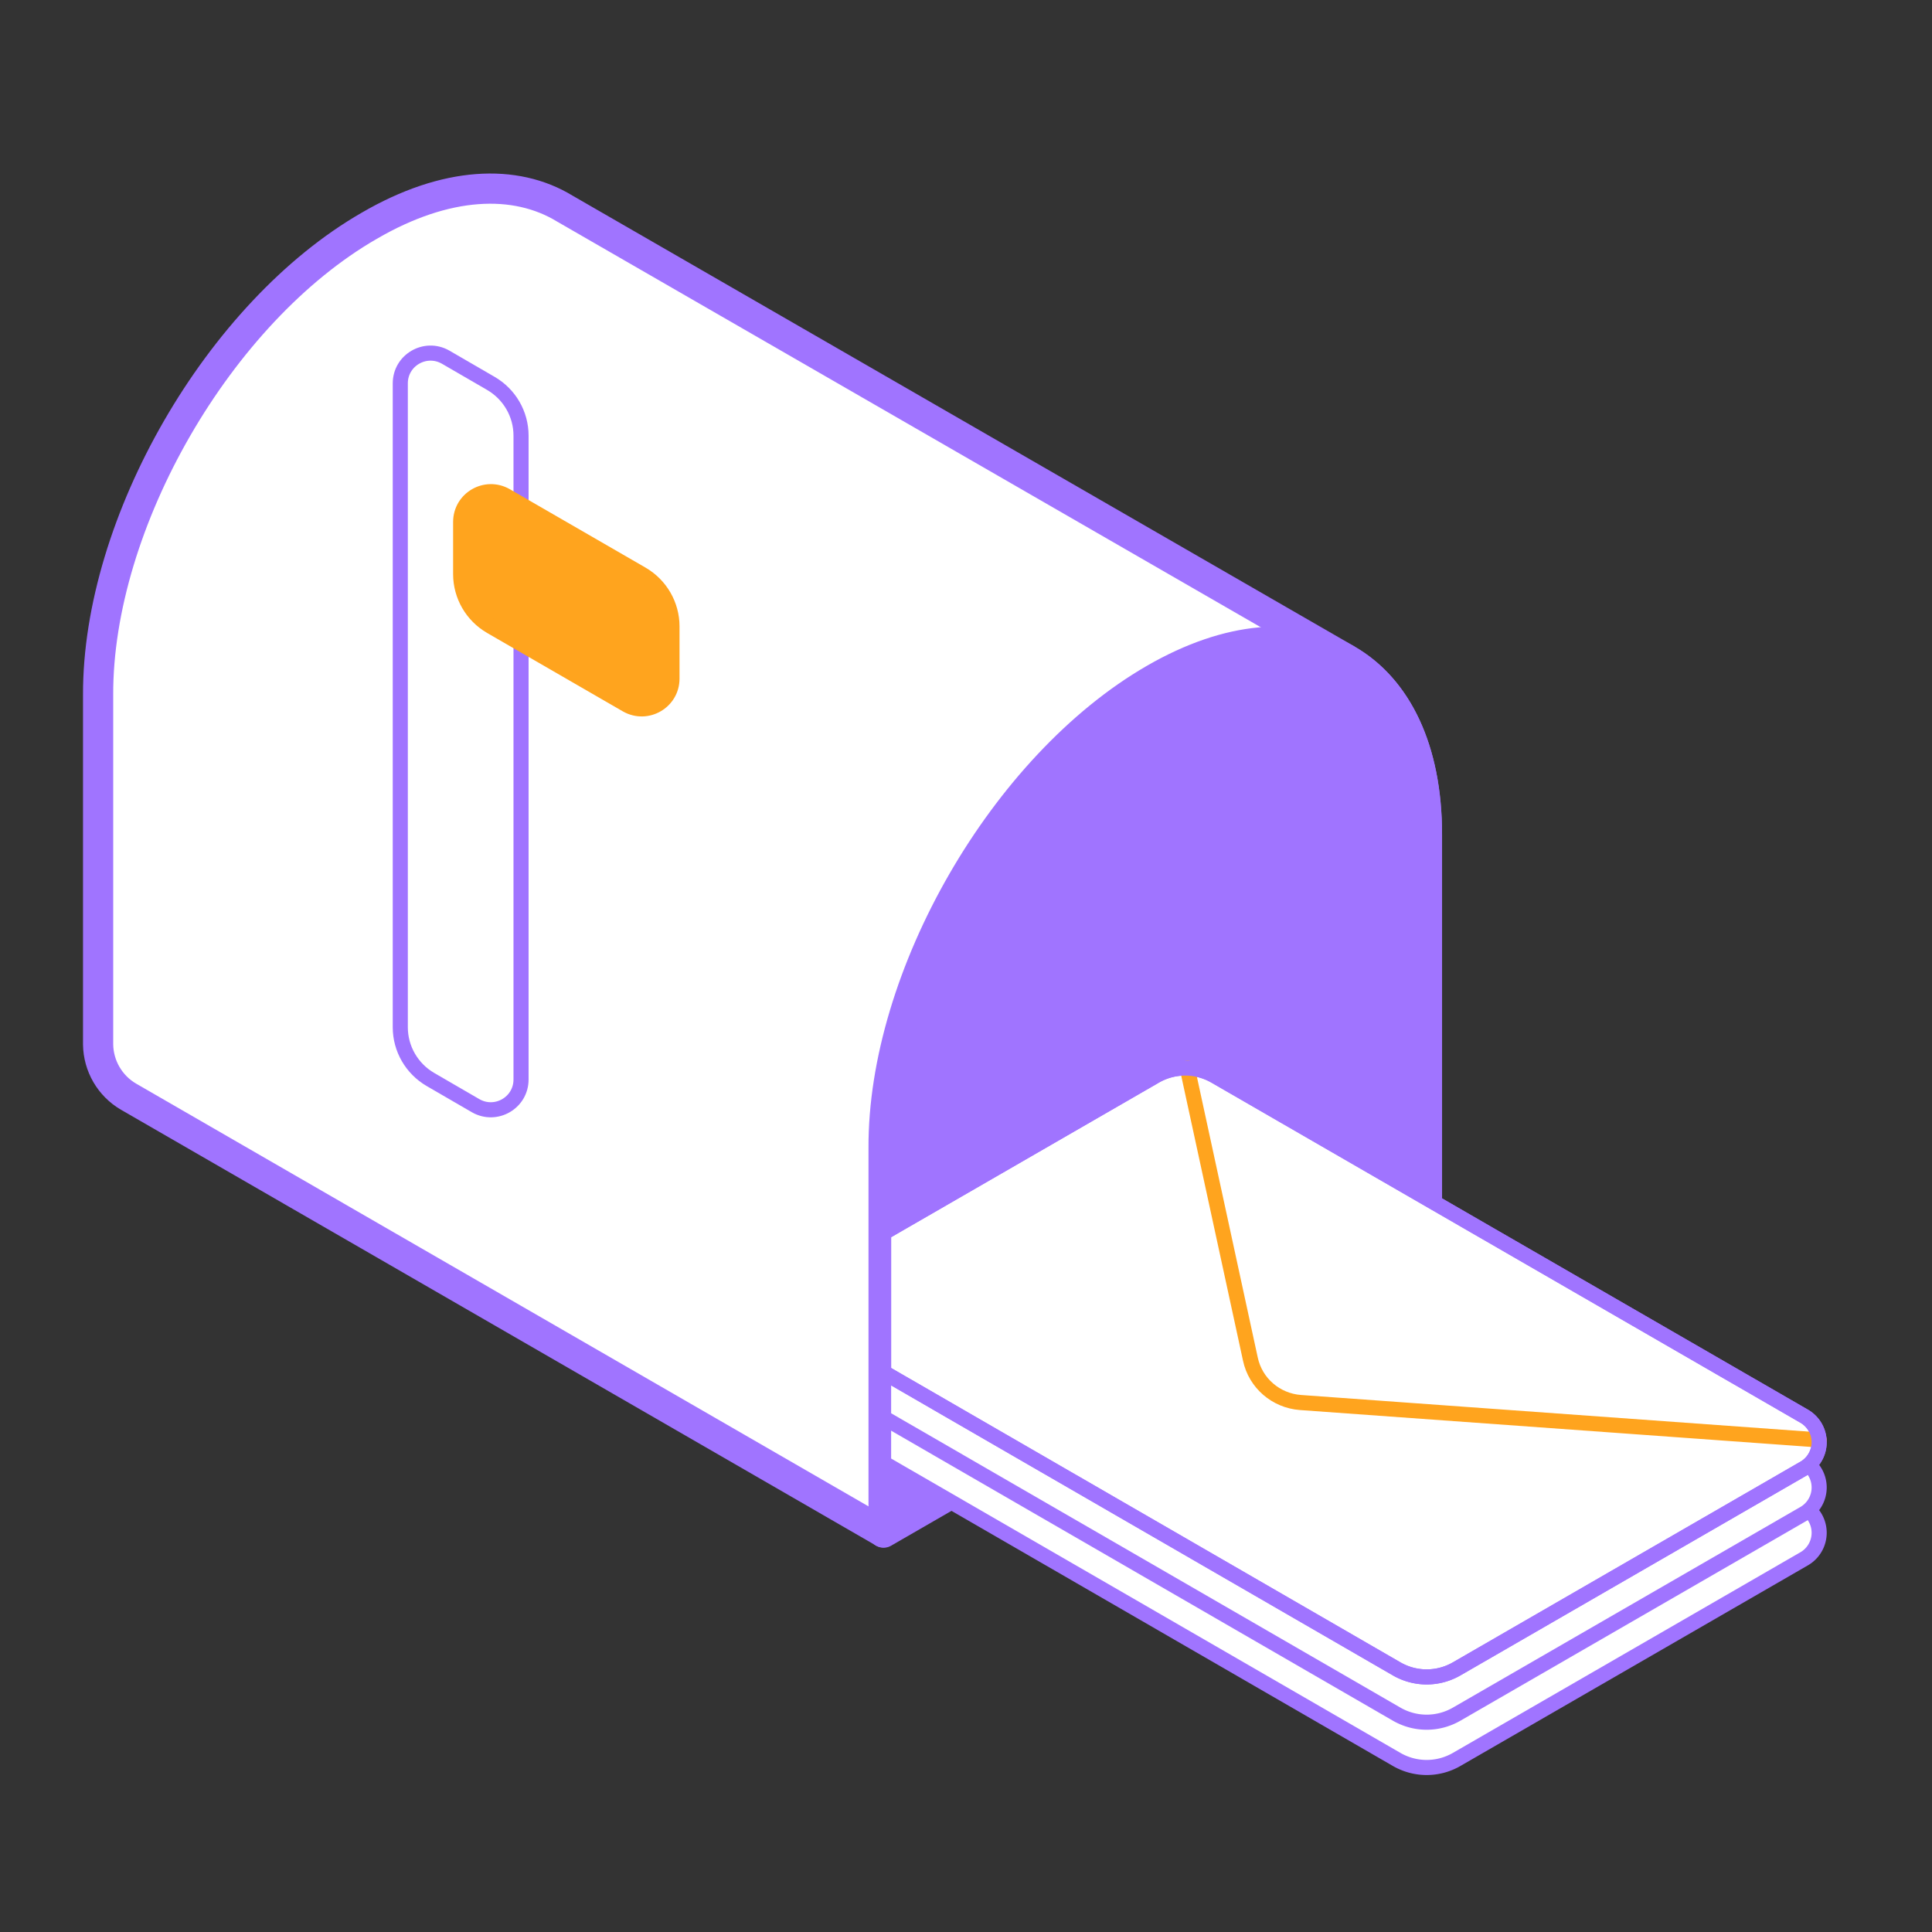
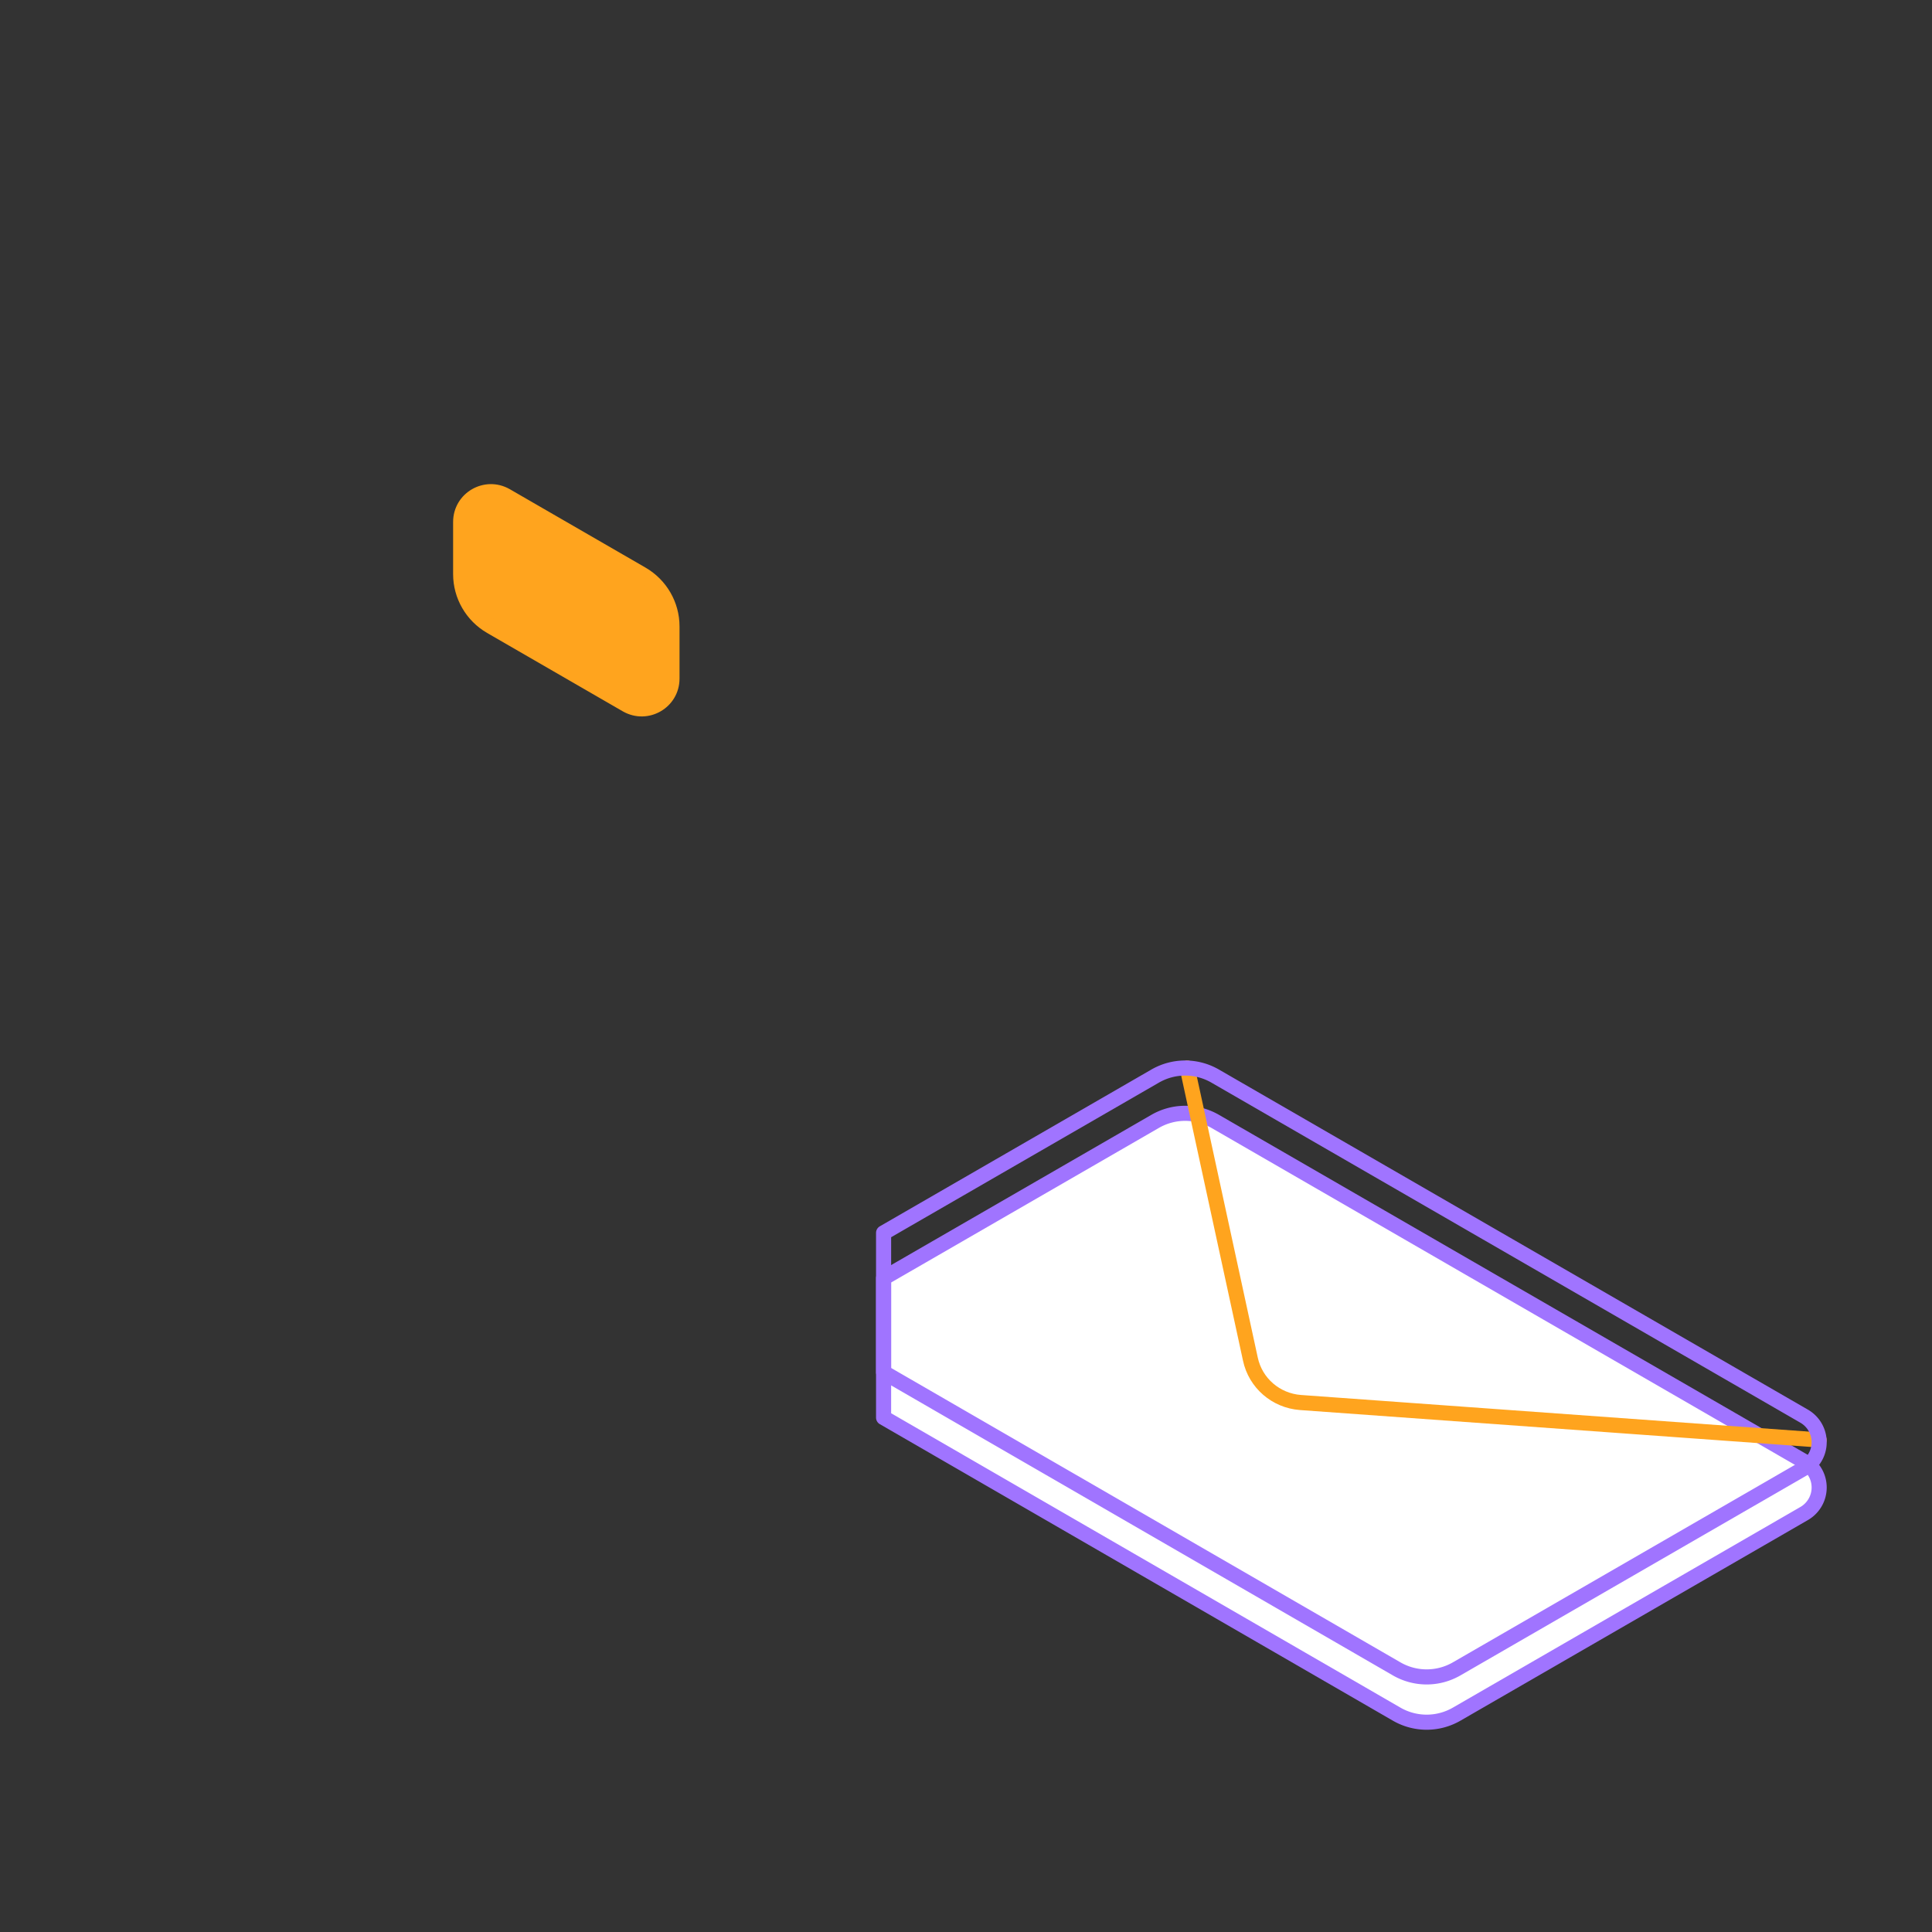
<svg xmlns="http://www.w3.org/2000/svg" width="64" height="64" fill="none">
  <rect width="100%" height="100%" fill="#333333" stroke="none" />
-   <path d="M47.27 40.37V27.63c0-2.8-.99-4.77-2.57-5.73l-.08-.05-.03-.02L18.71 6.91c-1.64-1-3.94-.91-6.48.57-4.97 2.86-9 9.84-8.98 15.54V34.6c.01.71.39 1.37 1.01 1.73l25 14.43v-.02h.01l18-10.38v.01z" fill="#fff" stroke="#A074FF" stroke-linecap="round" stroke-linejoin="round" />
-   <path d="M47.27 27.64v12.74l-18 10.39V38.04c-.03-5.7 4-12.68 8.97-15.55 4.97-2.87 9.02-.56 9.03 5.15v0z" fill="#A074FF" stroke="#A074FF" stroke-linecap="round" stroke-linejoin="round" />
-   <path d="M13.26 34.03V12.7c0-.77.83-1.25 1.5-.87l1.5.87c.62.36 1 1.02 1 1.73v21.33c0 .77-.83 1.25-1.5.87l-1.5-.87c-.62-.36-1-1.02-1-1.73z" fill="#fff" stroke="#A074FF" stroke-width=".5" stroke-linecap="round" stroke-linejoin="round" />
  <path d="M15.26 19.02v-1.73c0-.77.83-1.25 1.5-.87l4.5 2.6c.62.36 1 1.02 1 1.73v1.73c0 .77-.83 1.25-1.5.87l-4.5-2.6c-.62-.36-1-1.02-1-1.73z" fill="#FFA41E" stroke="#FFA41E" stroke-width=".5" stroke-linecap="round" stroke-linejoin="round" />
-   <path d="m59.76 49.91-19.5-11.26c-.62-.36-1.38-.36-2 0l-8.99 5.19v4.62l16.99 9.82c.62.36 1.38.36 2 0l11.5-6.64a.996.996 0 0 0 0-1.73z" fill="#fff" stroke="#A074FF" stroke-width=".5" stroke-linecap="round" stroke-linejoin="round" />
  <path d="m59.76 48.41-19.5-11.26c-.62-.36-1.38-.36-2 0l-8.99 5.19v4.62l16.99 9.82c.62.36 1.38.36 2 0l11.5-6.64a.996.996 0 0 0 0-1.73z" fill="#fff" stroke="#A074FF" stroke-width=".5" stroke-linecap="round" stroke-linejoin="round" />
-   <path d="m59.76 46.91-19.5-11.26c-.62-.36-1.38-.36-2 0l-8.99 5.19v4.62l16.99 9.82c.62.36 1.38.36 2 0l11.5-6.64a.996.996 0 0 0 0-1.73z" fill="#fff" stroke="#A074FF" stroke-width=".5" stroke-linecap="round" stroke-linejoin="round" />
  <path d="m39.33 35.38 2.09 9.64c.17.8.85 1.38 1.66 1.44l17.18 1.24" stroke="#FFA41E" stroke-width=".5" stroke-linecap="round" stroke-linejoin="round" />
  <path d="m59.76 46.91-19.5-11.26c-.62-.36-1.38-.36-2 0l-8.99 5.19v4.62l16.99 9.82c.62.36 1.38.36 2 0l11.5-6.64a.996.996 0 0 0 0-1.73v0z" stroke="#A074FF" stroke-width=".5" stroke-linecap="round" stroke-linejoin="round" />
</svg>